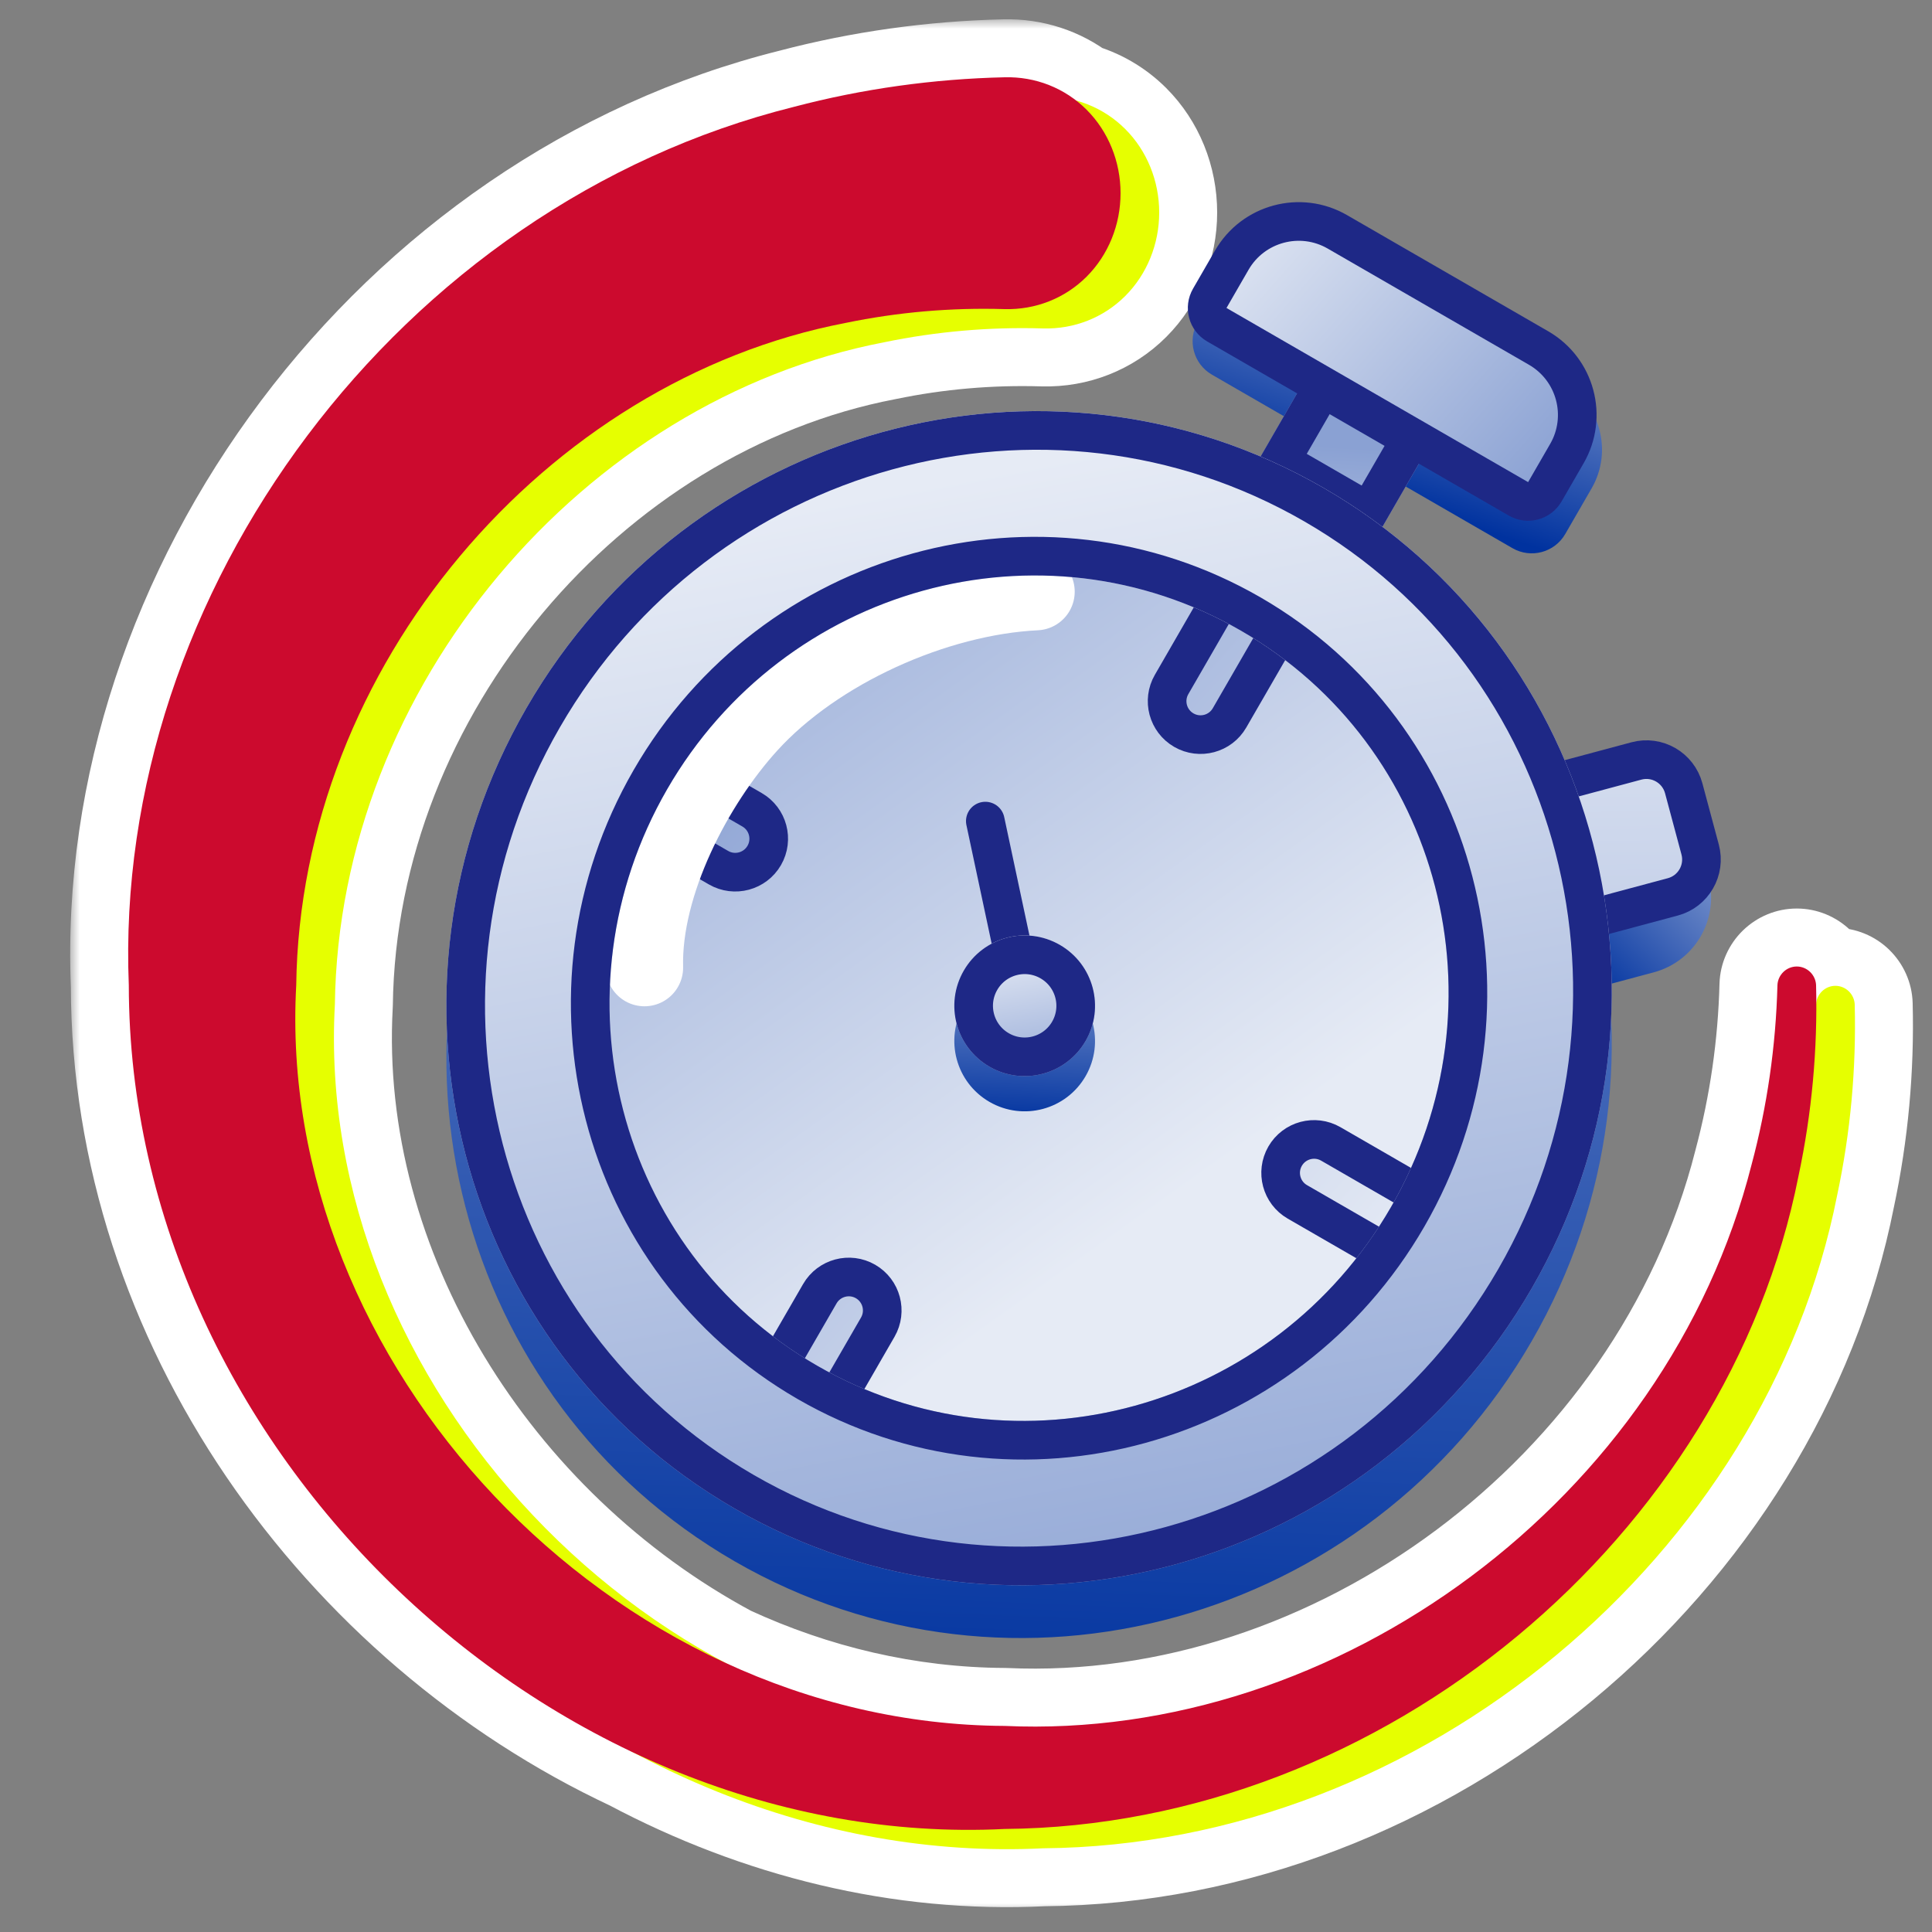
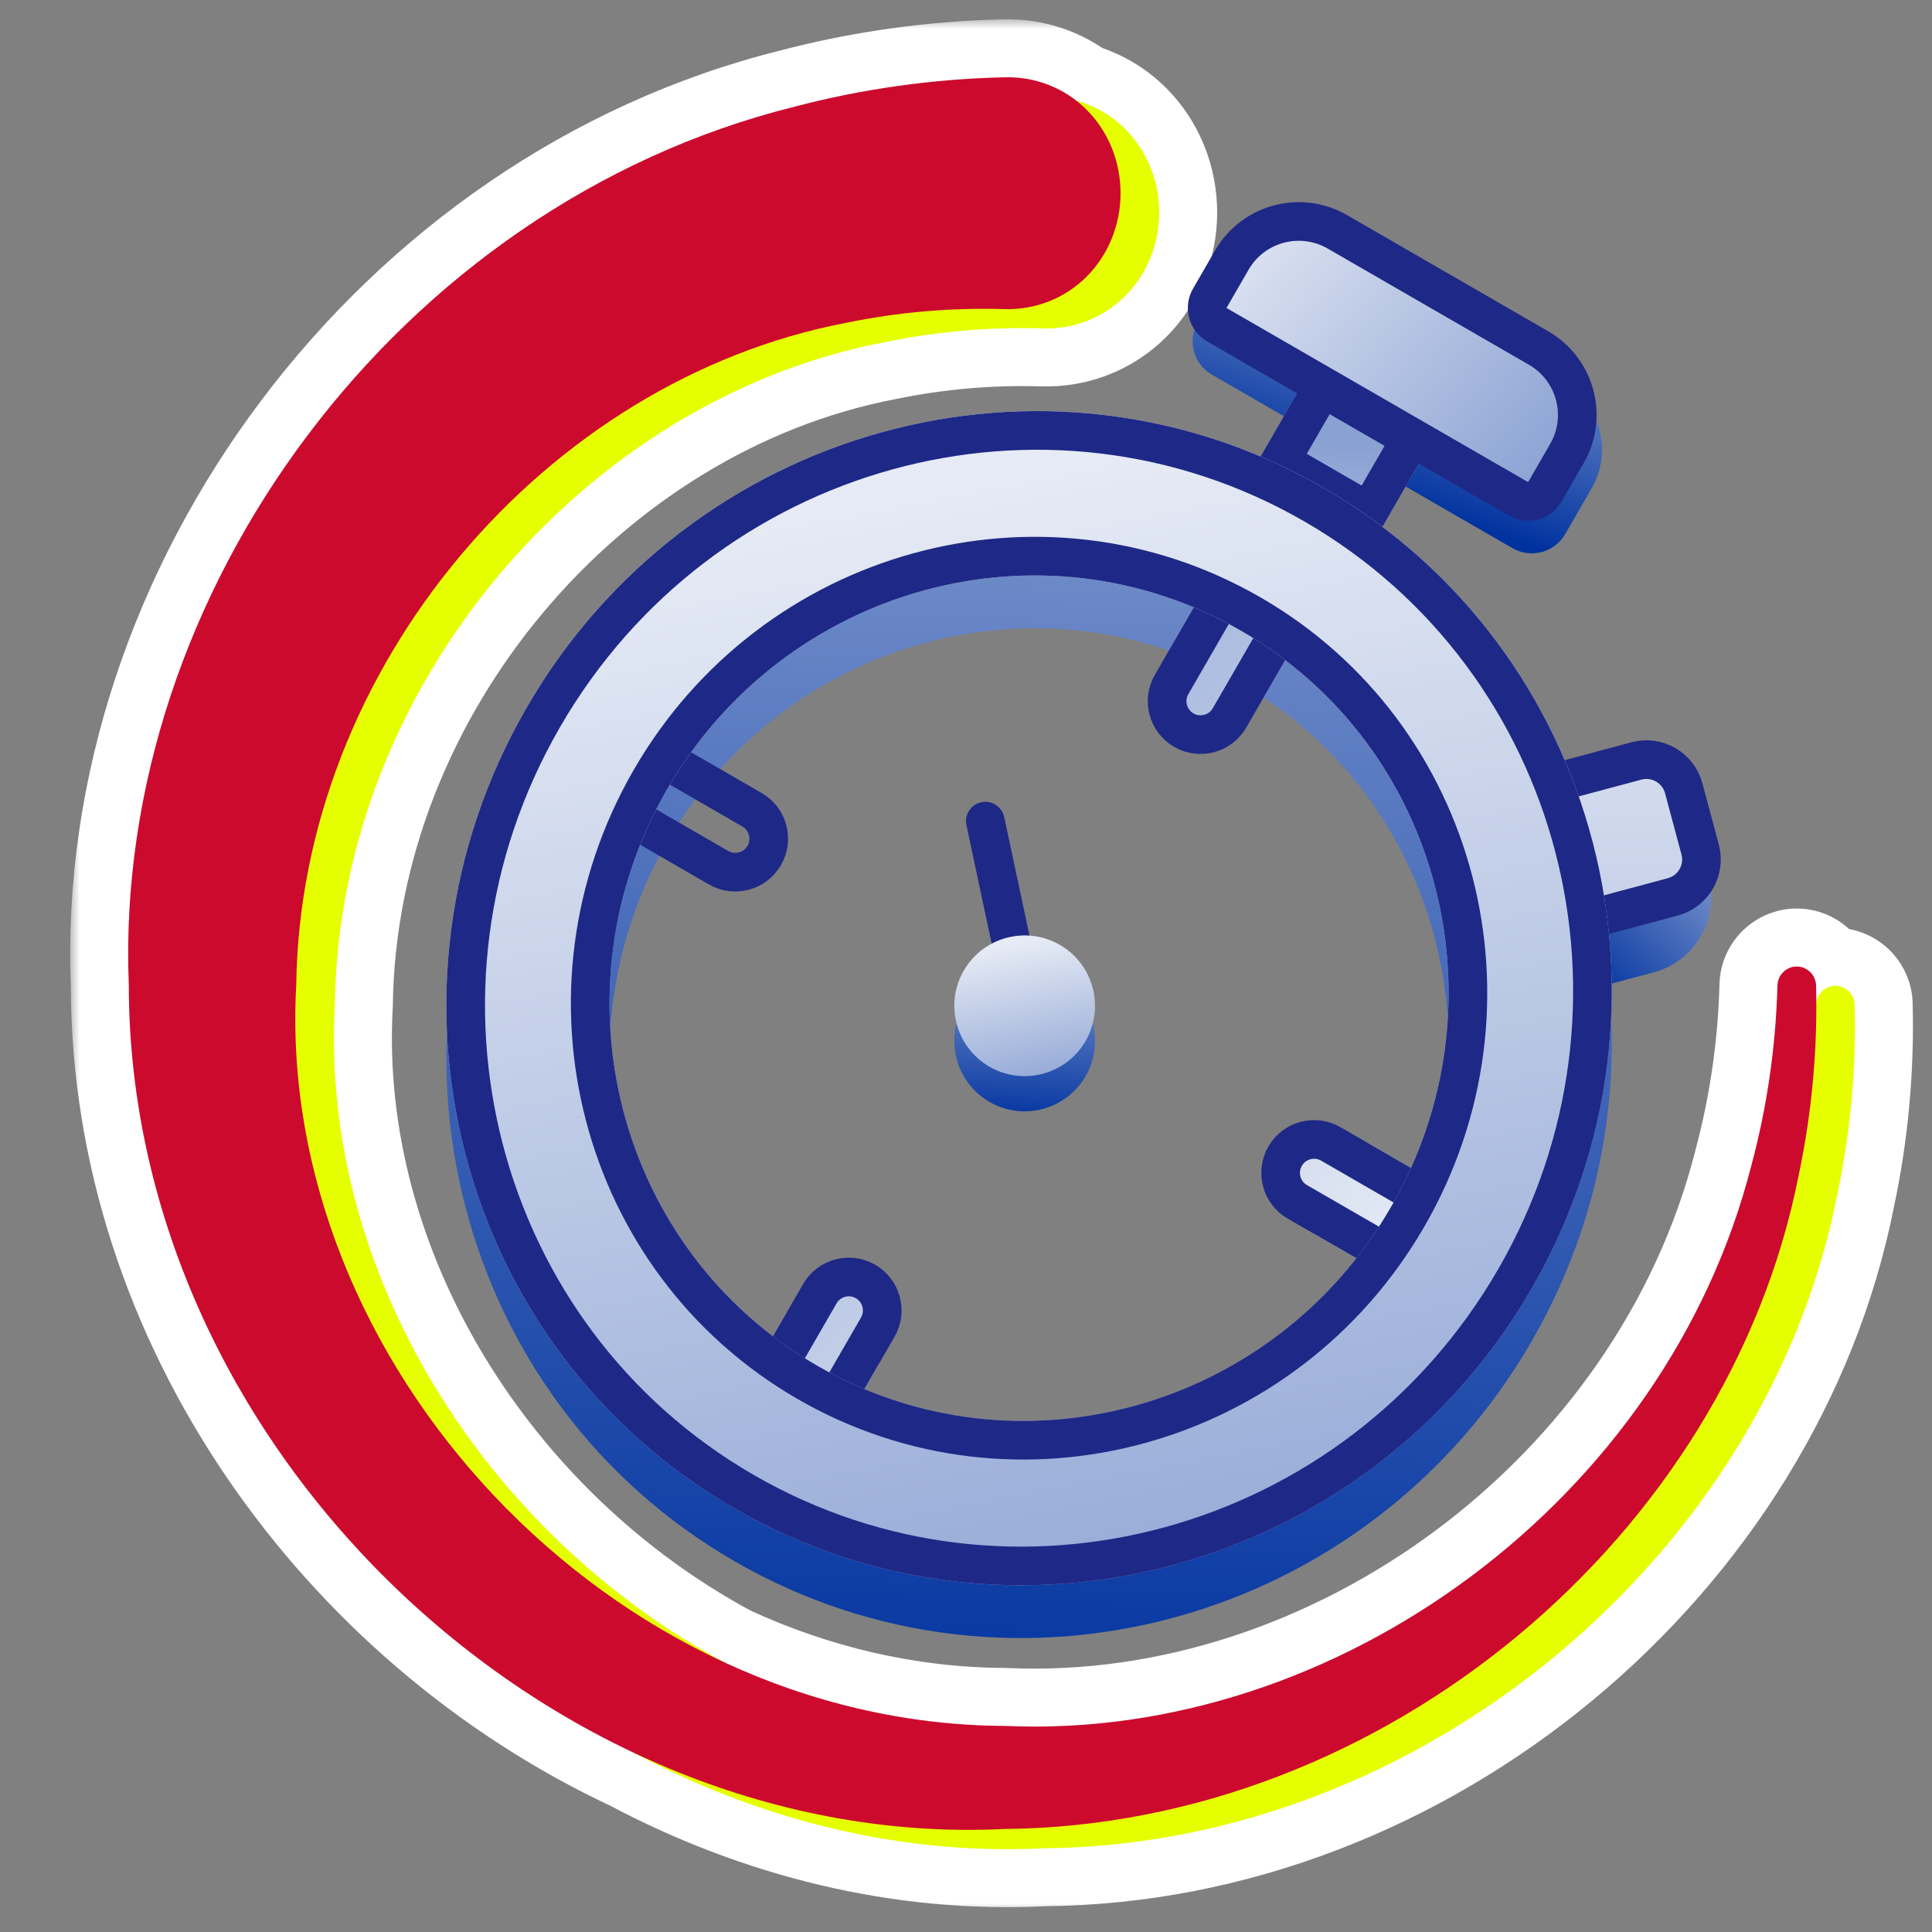
<svg xmlns="http://www.w3.org/2000/svg" width="100" height="100" viewBox="0 0 100 100" fill="none">
  <rect x="0" y="0" width="100" height="100" fill="#808080" stroke="none" />
  <mask id="path-1-outside-1_9732_1541" maskUnits="userSpaceOnUse" x="3.634" y="0.998" width="96" height="98" fill="black">
    <rect fill="white" x="3.634" y="0.998" width="96" height="98" />
    <path d="M52 4C53.349 3.965 54.651 4.389 55.702 5.205C56.653 5.465 57.528 5.965 58.242 6.68C59.367 7.804 60 9.367 60 11C60 12.633 59.367 14.196 58.242 15.32C57.117 16.446 55.591 17.042 54 17C51.239 16.916 48.471 17.154 45.763 17.717C30.253 20.69 17.54 35.495 17.333 52C16.562 65.892 25.133 79.411 37.534 86.062C42.002 88.125 46.903 89.308 52 89.333C69.202 90.121 86.267 77.604 90.66 60.284C91.468 57.269 91.917 54.146 92 51C92.007 50.742 92.118 50.493 92.306 50.31C92.493 50.128 92.742 50.025 93 50.025C93.258 50.025 93.507 50.128 93.694 50.31C93.882 50.493 93.993 50.742 94 51C94.007 51.293 94.01 51.586 94.012 51.879C94.045 51.665 94.148 51.465 94.306 51.31C94.493 51.128 94.742 51.025 95 51.025C95.258 51.025 95.507 51.128 95.694 51.31C95.882 51.493 95.993 51.742 96 52C96.084 55.3 95.784 58.619 95.092 61.866C91.42 80.471 73.653 95.502 54 95.667C46.633 96.036 39.381 94.208 32.909 90.77C17.982 83.778 6.681 68.301 6.667 51C5.837 30.65 20.672 10.624 41.087 5.532C44.641 4.596 48.316 4.083 52 4Z" />
  </mask>
-   <path d="M52 4C53.349 3.965 54.651 4.389 55.702 5.205C56.653 5.465 57.528 5.965 58.242 6.68C59.367 7.804 60 9.367 60 11C60 12.633 59.367 14.196 58.242 15.32C57.117 16.446 55.591 17.042 54 17C51.239 16.916 48.471 17.154 45.763 17.717C30.253 20.69 17.54 35.495 17.333 52C16.562 65.892 25.133 79.411 37.534 86.062C42.002 88.125 46.903 89.308 52 89.333C69.202 90.121 86.267 77.604 90.66 60.284C91.468 57.269 91.917 54.146 92 51C92.007 50.742 92.118 50.493 92.306 50.31C92.493 50.128 92.742 50.025 93 50.025C93.258 50.025 93.507 50.128 93.694 50.31C93.882 50.493 93.993 50.742 94 51C94.007 51.293 94.01 51.586 94.012 51.879C94.045 51.665 94.148 51.465 94.306 51.31C94.493 51.128 94.742 51.025 95 51.025C95.258 51.025 95.507 51.128 95.694 51.31C95.882 51.493 95.993 51.742 96 52C96.084 55.3 95.784 58.619 95.092 61.866C91.42 80.471 73.653 95.502 54 95.667C46.633 96.036 39.381 94.208 32.909 90.77C17.982 83.778 6.681 68.301 6.667 51C5.837 30.65 20.672 10.624 41.087 5.532C44.641 4.596 48.316 4.083 52 4Z" fill="#CC0A2E" />
  <path d="M52 4L52.067 6.999L52.079 6.999L52 4ZM55.702 5.205L53.862 7.574C54.174 7.817 54.53 7.995 54.911 8.099L55.702 5.205ZM58.242 6.68L56.12 8.8L56.121 8.802L58.242 6.68ZM60 11H63V11L60 11ZM58.242 15.32L56.121 13.198L56.12 13.2L58.242 15.32ZM54 17L53.909 19.999L53.921 19.999L54 17ZM45.763 17.717L46.328 20.663C46.343 20.66 46.358 20.657 46.373 20.654L45.763 17.717ZM17.333 52L20.328 52.166C20.331 52.123 20.332 52.081 20.333 52.038L17.333 52ZM37.534 86.062L36.116 88.706C36.169 88.734 36.222 88.761 36.277 88.786L37.534 86.062ZM52 89.333L52.137 86.336C52.096 86.334 52.056 86.333 52.015 86.333L52 89.333ZM90.66 60.284L87.762 59.508C87.759 59.521 87.755 59.534 87.752 59.547L90.66 60.284ZM92 51L89.001 50.921V50.921L92 51ZM92.306 50.31L90.214 48.16L90.211 48.163L92.306 50.31ZM93 50.025L93 47.025H93V50.025ZM93.694 50.31L95.789 48.163L95.787 48.16L93.694 50.31ZM94 51L96.999 50.924L96.999 50.921L94 51ZM94.012 51.879L91.012 51.893C91.019 53.458 92.229 54.755 93.79 54.871C95.351 54.986 96.739 53.883 96.977 52.336L94.012 51.879ZM94.306 51.31L92.214 49.16L92.211 49.163L94.306 51.31ZM95 51.025L95 48.025H95V51.025ZM95.694 51.31L97.789 49.163L97.787 49.16L95.694 51.31ZM96 52L98.999 51.924L98.999 51.921L96 52ZM95.092 61.866L92.158 61.241C92.154 61.256 92.151 61.271 92.149 61.285L95.092 61.866ZM54 95.667L53.975 92.667C53.933 92.667 53.892 92.669 53.85 92.671L54 95.667ZM32.909 90.77L34.316 88.121C34.272 88.097 34.227 88.075 34.182 88.054L32.909 90.77ZM6.667 51L9.667 50.998C9.667 50.958 9.666 50.918 9.665 50.878L6.667 51ZM41.087 5.532L41.813 8.443C41.826 8.44 41.839 8.437 41.852 8.433L41.087 5.532ZM52 4L52.079 6.999C52.745 6.981 53.366 7.189 53.862 7.574L55.702 5.205L57.542 2.836C55.936 1.588 53.955 0.948 51.921 1.001L52 4ZM55.702 5.205L54.911 8.099C55.367 8.223 55.781 8.461 56.12 8.8L58.242 6.68L60.364 4.559C59.275 3.47 57.939 2.707 56.494 2.311L55.702 5.205ZM58.242 6.68L56.121 8.802C56.663 9.342 57 10.133 57 11L60 11L63 11C63 8.601 62.072 6.266 60.363 4.558L58.242 6.68ZM60 11H57C57 11.867 56.663 12.658 56.121 13.198L58.242 15.32L60.363 17.442C62.072 15.734 63 13.399 63 11H60ZM58.242 15.32L56.12 13.2C55.589 13.731 54.864 14.022 54.079 14.001L54 17L53.921 19.999C56.318 20.062 58.645 19.161 60.364 17.441L58.242 15.32ZM54 17L54.091 14.001C51.097 13.911 48.094 14.168 45.153 14.78L45.763 17.717L46.373 20.654C48.848 20.14 51.38 19.922 53.909 19.999L54 17ZM45.763 17.717L45.198 14.77C28.291 18.011 14.558 34.029 14.333 51.962L17.333 52L20.333 52.038C20.522 36.96 32.214 23.369 46.328 20.663L45.763 17.717ZM17.333 52L14.338 51.834C13.494 67.039 22.827 81.579 36.116 88.706L37.534 86.062L38.952 83.419C27.44 77.244 19.63 64.746 20.328 52.166L17.333 52ZM37.534 86.062L36.277 88.786C41.107 91.016 46.429 92.306 51.985 92.333L52 89.333L52.015 86.333C47.376 86.31 42.898 85.234 38.792 83.339L37.534 86.062ZM52 89.333L51.863 92.33C70.501 93.183 88.828 79.709 93.568 61.022L90.66 60.284L87.752 59.547C83.706 75.499 67.903 87.058 52.137 86.336L52 89.333ZM90.66 60.284L93.558 61.06C94.427 57.814 94.91 54.457 94.999 51.079L92 51L89.001 50.921C88.924 53.834 88.508 56.723 87.762 59.508L90.66 60.284ZM92 51L94.999 51.079C94.984 51.629 94.752 52.115 94.4 52.459L92.306 50.31L90.211 48.163C89.484 48.872 89.029 49.854 89.001 50.921L92 51ZM92.306 50.31L94.398 52.461C94.039 52.81 93.542 53.025 93 53.025V50.025V47.025C91.942 47.025 90.948 47.446 90.214 48.16L92.306 50.31ZM93 50.025L93 53.025C92.458 53.025 91.961 52.81 91.602 52.461L93.694 50.31L95.787 48.16C95.052 47.446 94.058 47.025 93 47.025L93 50.025ZM93.694 50.31L91.6 52.459C91.248 52.115 91.016 51.629 91.001 51.079L94 51L96.999 50.921C96.971 49.854 96.516 48.872 95.789 48.163L93.694 50.31ZM94 51L91.001 51.076C91.008 51.339 91.01 51.609 91.012 51.893L94.012 51.879L97.012 51.865C97.01 51.563 97.007 51.246 96.999 50.924L94 51ZM94.012 51.879L96.977 52.336C96.91 52.77 96.704 53.162 96.4 53.459L94.306 51.31L92.211 49.163C91.591 49.767 91.18 50.56 91.047 51.422L94.012 51.879ZM94.306 51.31L96.398 53.461C96.039 53.81 95.542 54.025 95 54.025V51.025V48.025C93.942 48.025 92.948 48.446 92.214 49.16L94.306 51.31ZM95 51.025L95 54.025C94.458 54.025 93.961 53.81 93.602 53.461L95.694 51.31L97.787 49.16C97.052 48.446 96.058 48.025 95 48.025L95 51.025ZM95.694 51.31L93.6 53.459C93.248 53.115 93.016 52.629 93.001 52.079L96 52L98.999 51.921C98.971 50.854 98.516 49.872 97.789 49.163L95.694 51.31ZM96 52L93.001 52.076C93.079 55.144 92.8 58.228 92.158 61.241L95.092 61.866L98.026 62.491C98.767 59.011 99.089 55.456 98.999 51.924L96 52ZM95.092 61.866L92.149 61.285C88.752 78.496 72.202 92.514 53.975 92.667L54 95.667L54.025 98.667C75.103 98.49 94.088 82.446 98.035 62.447L95.092 61.866ZM54 95.667L53.85 92.671C47.08 93.01 40.362 91.332 34.316 88.121L32.909 90.77L31.502 93.42C38.4 97.084 46.187 99.062 54.15 98.663L54 95.667ZM32.909 90.77L34.182 88.054C20.176 81.493 9.68 66.996 9.667 50.998L6.667 51L3.667 51.002C3.682 69.606 15.789 86.063 31.637 93.487L32.909 90.77ZM6.667 51L9.665 50.878C8.893 31.96 22.769 13.193 41.813 8.443L41.087 5.532L40.361 2.621C18.576 8.055 2.781 29.34 3.669 51.122L6.667 51ZM41.087 5.532L41.852 8.433C45.175 7.557 48.615 7.077 52.067 6.999L52 4L51.933 1.001C48.016 1.089 44.107 1.634 40.322 2.631L41.087 5.532Z" fill="white" mask="url(#path-1-outside-1_9732_1541)" />
  <path d="M54 17C55.591 17.042 57.117 16.446 58.243 15.32C59.368 14.196 60 12.633 60 11C60 9.367 59.368 7.804 58.243 6.68C57.117 5.554 55.591 4.958 54 5C50.316 5.083 46.641 5.595 43.087 6.532C22.672 11.624 7.837 31.65 8.667 52C8.686 76.197 30.783 96.829 54 95.667C73.653 95.502 91.42 80.471 95.091 61.866C95.783 58.619 96.084 55.3 96 52C95.993 51.742 95.882 51.494 95.695 51.311C95.507 51.128 95.258 51.026 95 51.026C94.742 51.026 94.493 51.128 94.305 51.311C94.118 51.494 94.007 51.742 94 52C93.917 55.146 93.468 58.269 92.66 61.285C88.267 78.604 71.202 91.121 54 90.333C33.539 90.233 16.252 71.481 17.333 52C17.54 35.495 30.252 20.689 45.763 17.716C48.471 17.154 51.239 16.916 54 17Z" fill="#E6FF00" />
  <path d="M52 16C53.591 16.042 55.117 15.446 56.243 14.32C57.368 13.196 58 11.633 58 10C58 8.367 57.368 6.804 56.243 5.68C55.117 4.554 53.591 3.958 52 4C48.316 4.083 44.641 4.595 41.087 5.532C20.672 10.624 5.837 30.65 6.667 51C6.686 75.197 28.783 95.829 52 94.667C71.653 94.502 89.42 79.471 93.091 60.866C93.783 57.619 94.084 54.3 94 51C93.993 50.742 93.882 50.494 93.695 50.311C93.507 50.128 93.258 50.026 93 50.026C92.742 50.026 92.493 50.128 92.305 50.311C92.118 50.494 92.007 50.742 92 51C91.917 54.146 91.468 57.269 90.66 60.285C86.267 77.604 69.202 90.121 52 89.333C31.539 89.233 14.252 70.481 15.333 51C15.54 34.495 28.252 19.689 43.763 16.716C46.471 16.154 49.239 15.916 52 16Z" fill="#CC0A2E" />
  <path fill-rule="evenodd" clip-rule="evenodd" d="M68.512 27.987C82.881 36.282 87.702 54.832 79.281 69.418C70.859 84.004 52.385 89.103 38.016 80.808C23.648 72.512 18.827 53.963 27.248 39.377C35.669 24.791 54.144 19.691 68.512 27.987ZM64.243 35.382C53.898 29.409 40.596 33.081 34.532 43.583C28.469 54.085 31.94 67.44 42.286 73.413C52.631 79.386 65.933 75.714 71.996 65.212C78.059 54.71 74.588 41.355 64.243 35.382Z" fill="url(#paint0_linear_9732_1541)" />
-   <path d="M33.556 40.287C39.966 29.184 53.987 25.278 64.872 31.563C75.757 37.847 79.385 51.943 72.975 63.045C66.564 74.148 52.544 78.054 41.658 71.77C30.773 65.485 27.146 51.39 33.556 40.287Z" fill="url(#paint1_linear_9732_1541)" />
  <circle cx="53.037" cy="53.881" r="3.641" transform="rotate(30 53.037 53.881)" fill="url(#paint2_linear_9732_1541)" />
  <path d="M80.92 19.809L68.828 12.828C66.915 11.723 64.469 12.379 63.364 14.292L61.997 16.66C61.445 17.616 61.773 18.839 62.729 19.392L78.285 28.373C79.241 28.925 80.465 28.597 81.017 27.64L82.384 25.273C83.488 23.36 82.833 20.913 80.92 19.809Z" fill="url(#paint3_linear_9732_1541)" />
  <path d="M85.647 42.775C86.714 42.489 87.811 43.122 88.097 44.189L88.429 45.428C89.001 47.562 87.734 49.755 85.6 50.327L83.441 50.905C82.374 51.191 81.277 50.558 80.991 49.491L80.142 46.32C79.856 45.253 80.489 44.157 81.556 43.871L85.647 42.775Z" fill="url(#paint4_linear_9732_1541)" />
  <path d="M62.962 29.409L67.692 32.14L65.416 36.082C64.662 37.388 62.992 37.835 61.685 37.081C60.379 36.327 59.932 34.657 60.686 33.351L62.962 29.409Z" fill="url(#paint5_linear_9732_1541)" />
  <path d="M74.9 61.53L72.169 66.26L68.228 63.984C66.921 63.23 66.474 61.56 67.228 60.253C67.982 58.947 69.652 58.5 70.959 59.254L74.9 61.53Z" fill="url(#paint6_linear_9732_1541)" />
  <path d="M43.568 73.924L38.838 71.193L40.658 68.039C41.413 66.733 43.083 66.285 44.389 67.04C45.695 67.794 46.143 69.464 45.389 70.77L43.568 73.924Z" fill="url(#paint7_linear_9732_1541)" />
-   <path d="M31.174 42.591L33.905 37.861L37.847 40.137C39.153 40.891 39.601 42.561 38.847 43.867C38.092 45.174 36.422 45.621 35.116 44.867L31.174 42.591Z" fill="url(#paint8_linear_9732_1541)" />
  <path d="M44.8 66.329C45.627 66.807 45.91 67.866 45.433 68.694L43.202 72.558L40.203 70.827L42.434 66.963C42.913 66.135 43.972 65.851 44.8 66.329ZM68.882 59.209L73.535 61.895L71.804 64.894L67.15 62.208C66.323 61.73 66.04 60.671 66.517 59.843C66.996 59.015 68.054 58.731 68.882 59.209ZM38.924 41.913C39.752 42.391 40.035 43.45 39.557 44.278C39.079 45.106 38.02 45.39 37.192 44.912L32.54 42.225L34.271 39.227L38.924 41.913ZM66.326 32.506L63.64 37.158C63.162 37.986 62.103 38.27 61.275 37.792C60.447 37.314 60.163 36.255 60.642 35.427L63.328 30.775L66.326 32.506Z" stroke="#1E2886" stroke-width="2" />
-   <path d="M33.358 50.085C33.25 45.733 35.952 40.586 38.747 37.509C42.265 33.635 48.4 30.881 53.627 30.625" stroke="white" stroke-width="4" stroke-linecap="round" stroke-linejoin="round" />
  <path d="M53.037 52.06L51 42.5" stroke="#1E2886" stroke-width="2" stroke-linecap="round" />
  <path d="M68.091 18.705L74.398 22.346L71.212 27.864L64.905 24.223L68.091 18.705Z" fill="url(#paint9_linear_9732_1541)" />
  <path d="M73.031 22.712L70.845 26.498L66.271 23.857L68.457 20.071L73.031 22.712Z" stroke="#1E2886" stroke-width="2" />
  <path d="M84.7 39.387C85.766 39.101 86.863 39.734 87.149 40.801L87.999 43.972C88.284 45.039 87.651 46.136 86.584 46.422L81.51 47.782L79.625 40.747L84.7 39.387Z" fill="url(#paint10_linear_9732_1541)" stroke="#1E2886" stroke-width="2" stroke-linecap="round" stroke-linejoin="round" />
  <path fill-rule="evenodd" clip-rule="evenodd" d="M68.512 25.256C82.881 33.551 87.702 52.101 79.281 66.687C70.859 81.273 52.385 86.373 38.016 78.077C23.648 69.781 18.827 51.232 27.248 36.646C35.669 22.06 54.144 16.96 68.512 25.256ZM64.243 32.651C53.898 26.678 40.596 30.35 34.532 40.852C28.469 51.354 31.94 64.709 42.286 70.682C52.631 76.655 65.933 72.983 71.996 62.481C78.059 51.979 74.588 38.624 64.243 32.651Z" fill="url(#paint11_linear_9732_1541)" />
  <path d="M68.012 26.122C81.89 34.134 86.567 52.067 78.415 66.187C70.262 80.307 52.394 85.223 38.516 77.211C24.638 69.198 19.962 51.266 28.114 37.146C36.266 23.026 54.135 18.11 68.012 26.122ZM64.743 31.785C53.907 25.529 39.999 29.383 33.666 40.351C27.334 51.319 30.95 65.292 41.786 71.548C52.622 77.804 66.53 73.949 72.862 62.981C79.195 52.013 75.579 38.041 64.743 31.785Z" stroke="#1E2886" stroke-width="2" />
  <path d="M64.758 11.732C65.31 10.775 66.533 10.448 67.49 11L81.37 19.014C82.327 19.566 82.654 20.789 82.102 21.746L80.461 24.589C79.908 25.545 78.685 25.873 77.729 25.321L63.849 17.307C62.892 16.755 62.564 15.531 63.117 14.575L64.758 11.732Z" fill="url(#paint12_linear_9732_1541)" />
  <path d="M63.758 13.464C64.862 11.551 67.309 10.895 69.222 12L79.638 18.014C81.551 19.118 82.207 21.565 81.102 23.478L79.961 25.455C79.684 25.933 79.073 26.097 78.595 25.821L62.983 16.807C62.504 16.531 62.34 15.919 62.617 15.441L63.758 13.464Z" stroke="#1E2886" stroke-width="2" />
  <circle cx="53.037" cy="52.06" r="3.641" transform="rotate(30 53.037 52.06)" fill="url(#paint13_linear_9732_1541)" />
-   <circle cx="53.037" cy="52.06" r="2.641" transform="rotate(30 53.037 52.06)" stroke="#1E2886" stroke-width="2" />
  <defs>
    <linearGradient id="paint0_linear_9732_1541" x1="85.696" y1="14.149" x2="82.53" y2="91.5" gradientUnits="userSpaceOnUse">
      <stop stop-color="#8AA1D3" />
      <stop offset="1" stop-color="#00329F" />
    </linearGradient>
    <linearGradient id="paint1_linear_9732_1541" x1="58" y1="64" x2="28.702" y2="23.031" gradientUnits="userSpaceOnUse">
      <stop stop-color="#E6EBF5" />
      <stop offset="1" stop-color="#8AA1D3" />
    </linearGradient>
    <linearGradient id="paint2_linear_9732_1541" x1="54.003" y1="47.783" x2="58.256" y2="56.023" gradientUnits="userSpaceOnUse">
      <stop stop-color="#8AA1D3" />
      <stop offset="1" stop-color="#00329F" />
    </linearGradient>
    <linearGradient id="paint3_linear_9732_1541" x1="78.868" y1="15.222" x2="74.998" y2="26.855" gradientUnits="userSpaceOnUse">
      <stop stop-color="#8AA1D3" />
      <stop offset="1" stop-color="#00329F" />
    </linearGradient>
    <linearGradient id="paint4_linear_9732_1541" x1="91.455" y1="45.987" x2="84.283" y2="53.229" gradientUnits="userSpaceOnUse">
      <stop stop-color="#8AA1D3" />
      <stop offset="1" stop-color="#00329F" />
    </linearGradient>
    <linearGradient id="paint5_linear_9732_1541" x1="72.096" y1="66.284" x2="37.421" y2="34.546" gradientUnits="userSpaceOnUse">
      <stop stop-color="#E6EBF5" />
      <stop offset="1" stop-color="#8AA1D3" />
    </linearGradient>
    <linearGradient id="paint6_linear_9732_1541" x1="72.096" y1="66.284" x2="37.421" y2="34.546" gradientUnits="userSpaceOnUse">
      <stop stop-color="#E6EBF5" />
      <stop offset="1" stop-color="#8AA1D3" />
    </linearGradient>
    <linearGradient id="paint7_linear_9732_1541" x1="72.096" y1="66.284" x2="37.421" y2="34.546" gradientUnits="userSpaceOnUse">
      <stop stop-color="#E6EBF5" />
      <stop offset="1" stop-color="#8AA1D3" />
    </linearGradient>
    <linearGradient id="paint8_linear_9732_1541" x1="72.096" y1="66.284" x2="37.421" y2="34.546" gradientUnits="userSpaceOnUse">
      <stop stop-color="#E6EBF5" />
      <stop offset="1" stop-color="#8AA1D3" />
    </linearGradient>
    <linearGradient id="paint9_linear_9732_1541" x1="73.292" y1="38.621" x2="74.172" y2="23.407" gradientUnits="userSpaceOnUse">
      <stop stop-color="#E6EBF5" />
      <stop offset="1" stop-color="#8AA1D3" />
    </linearGradient>
    <linearGradient id="paint10_linear_9732_1541" x1="36.424" y1="84.593" x2="35.605" y2="28.749" gradientUnits="userSpaceOnUse">
      <stop stop-color="#8AA1D3" />
      <stop offset="1" stop-color="#E6EBF5" />
    </linearGradient>
    <linearGradient id="paint11_linear_9732_1541" x1="65.638" y1="90.317" x2="52.904" y2="24.054" gradientUnits="userSpaceOnUse">
      <stop stop-color="#8AA1D3" />
      <stop offset="1" stop-color="#E6EBF5" />
    </linearGradient>
    <linearGradient id="paint12_linear_9732_1541" x1="80.575" y1="24.511" x2="63.716" y2="9.632" gradientUnits="userSpaceOnUse">
      <stop stop-color="#8AA1D3" />
      <stop offset="1" stop-color="#E6EBF5" />
    </linearGradient>
    <linearGradient id="paint13_linear_9732_1541" x1="56.679" y1="55.318" x2="51.418" y2="49.148" gradientUnits="userSpaceOnUse">
      <stop stop-color="#8AA1D3" />
      <stop offset="1" stop-color="#E6EBF5" />
    </linearGradient>
  </defs>
</svg>